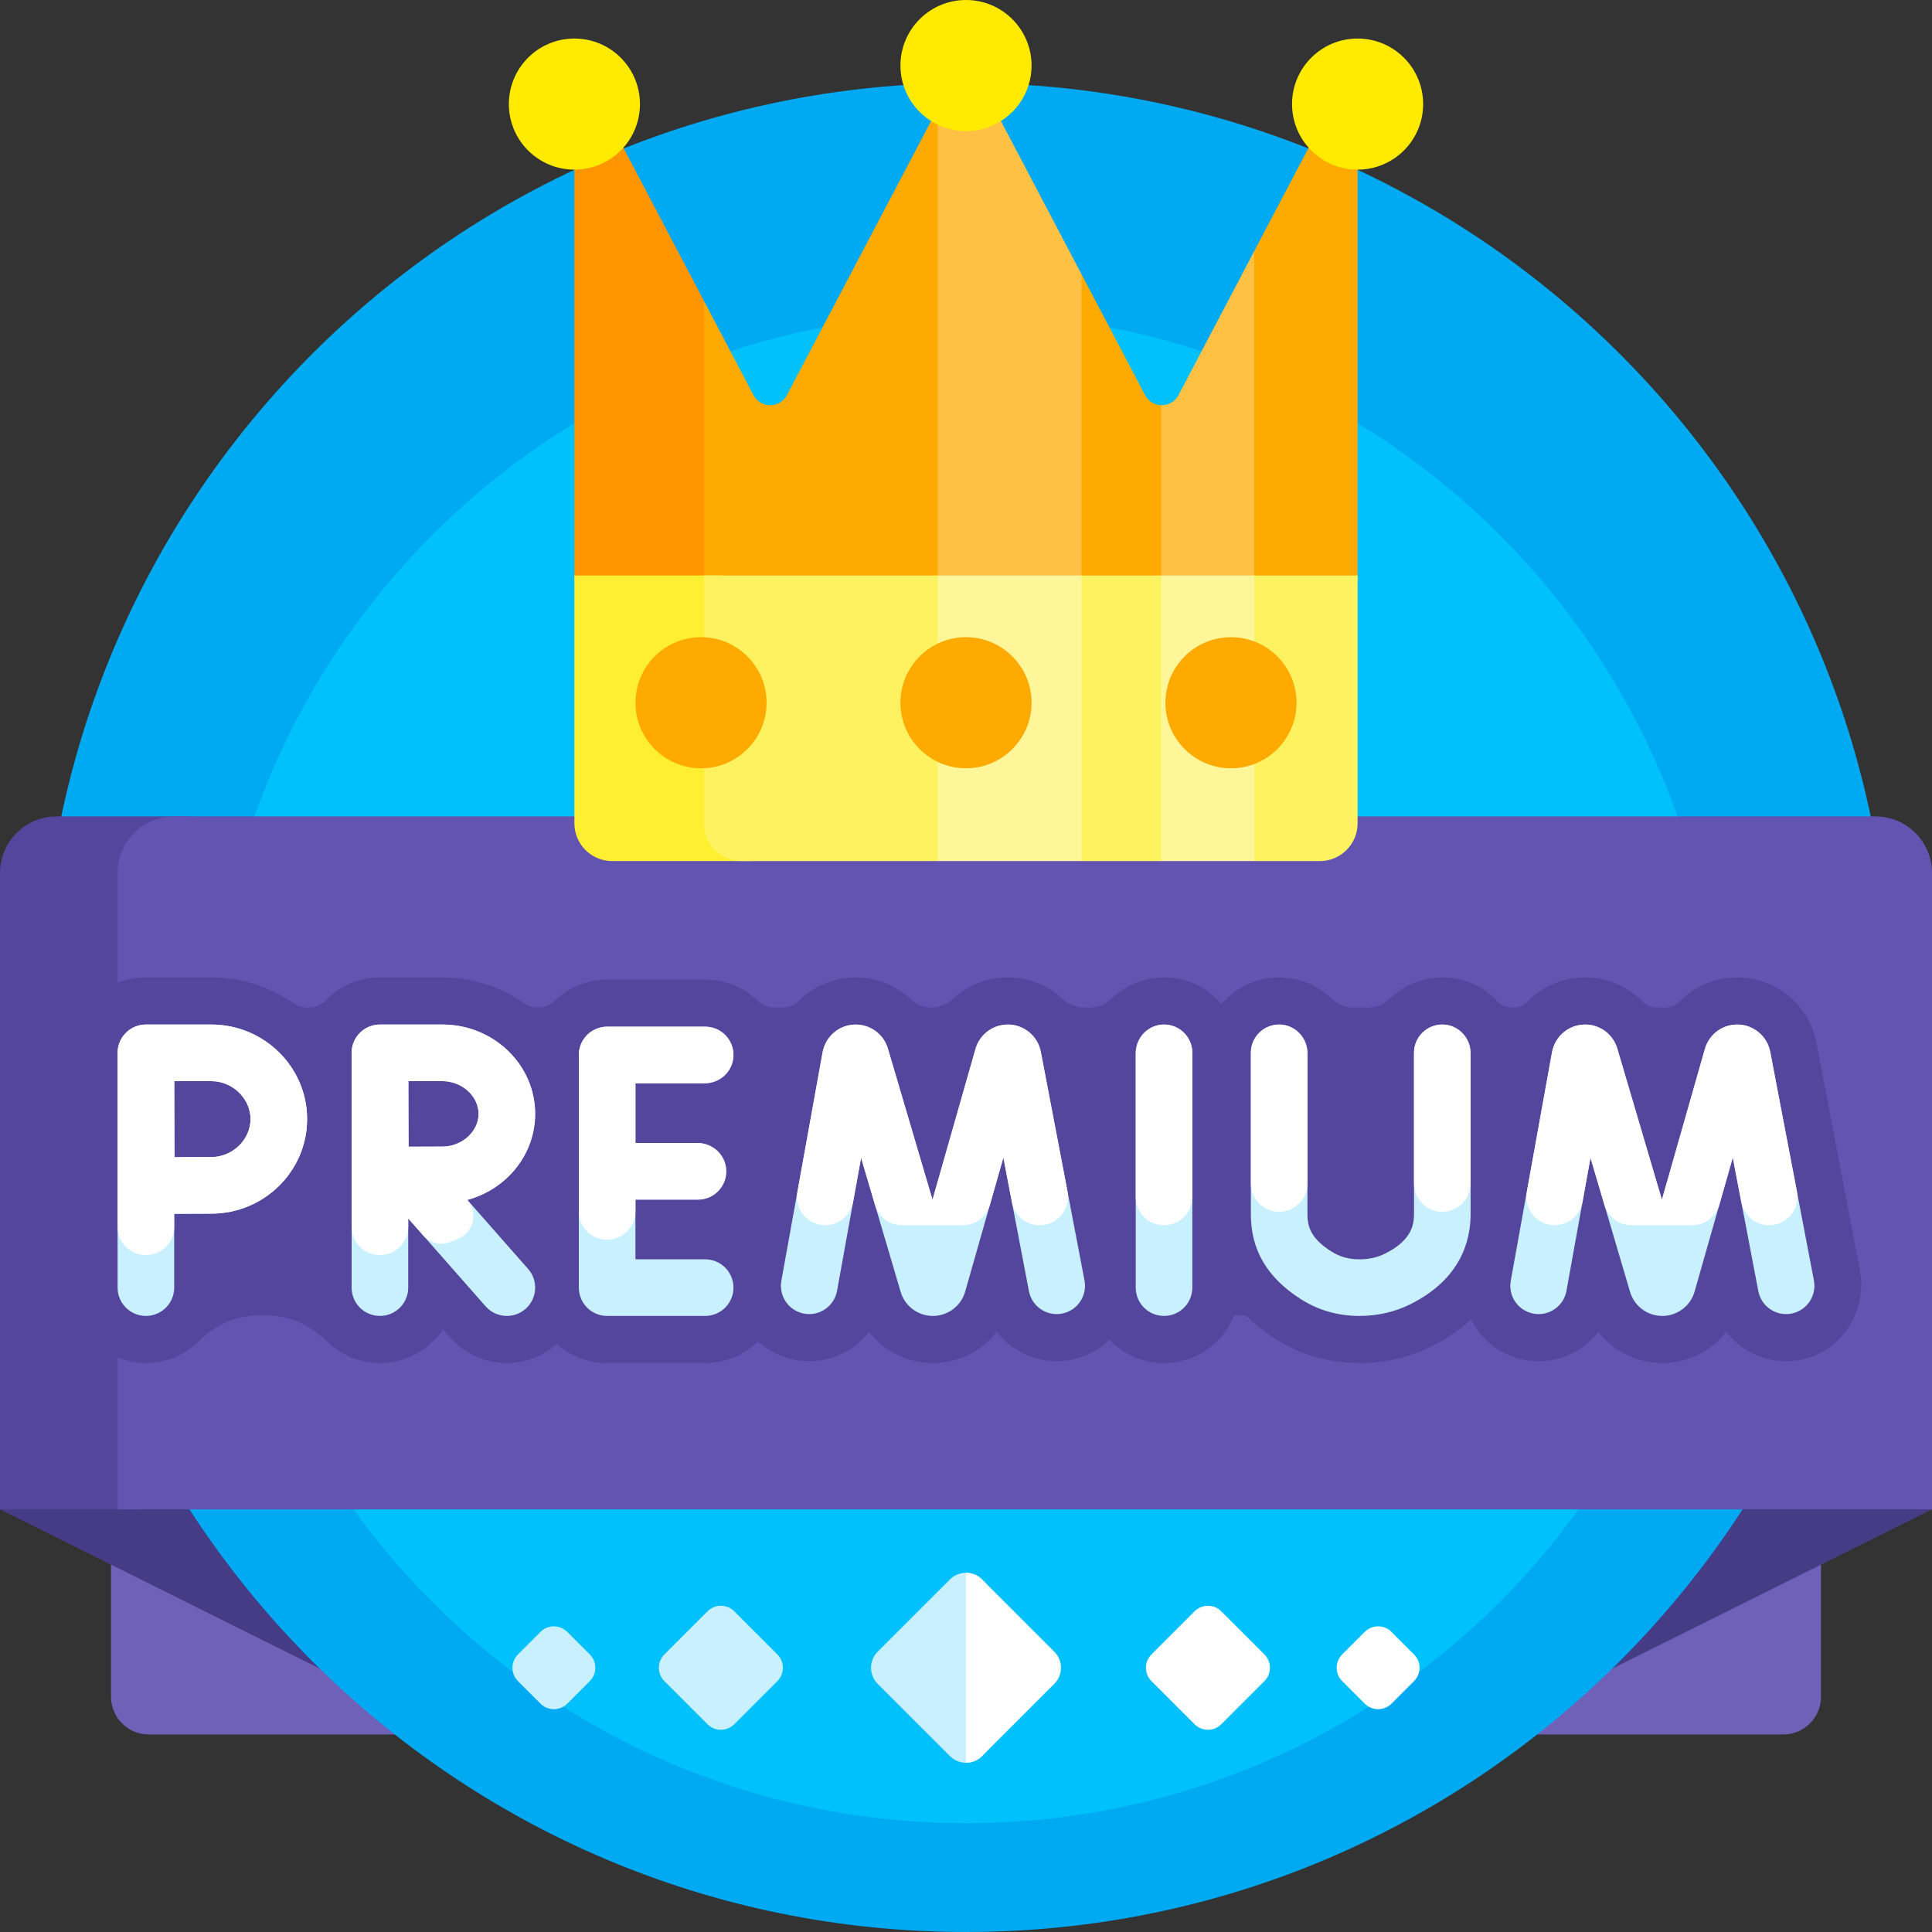
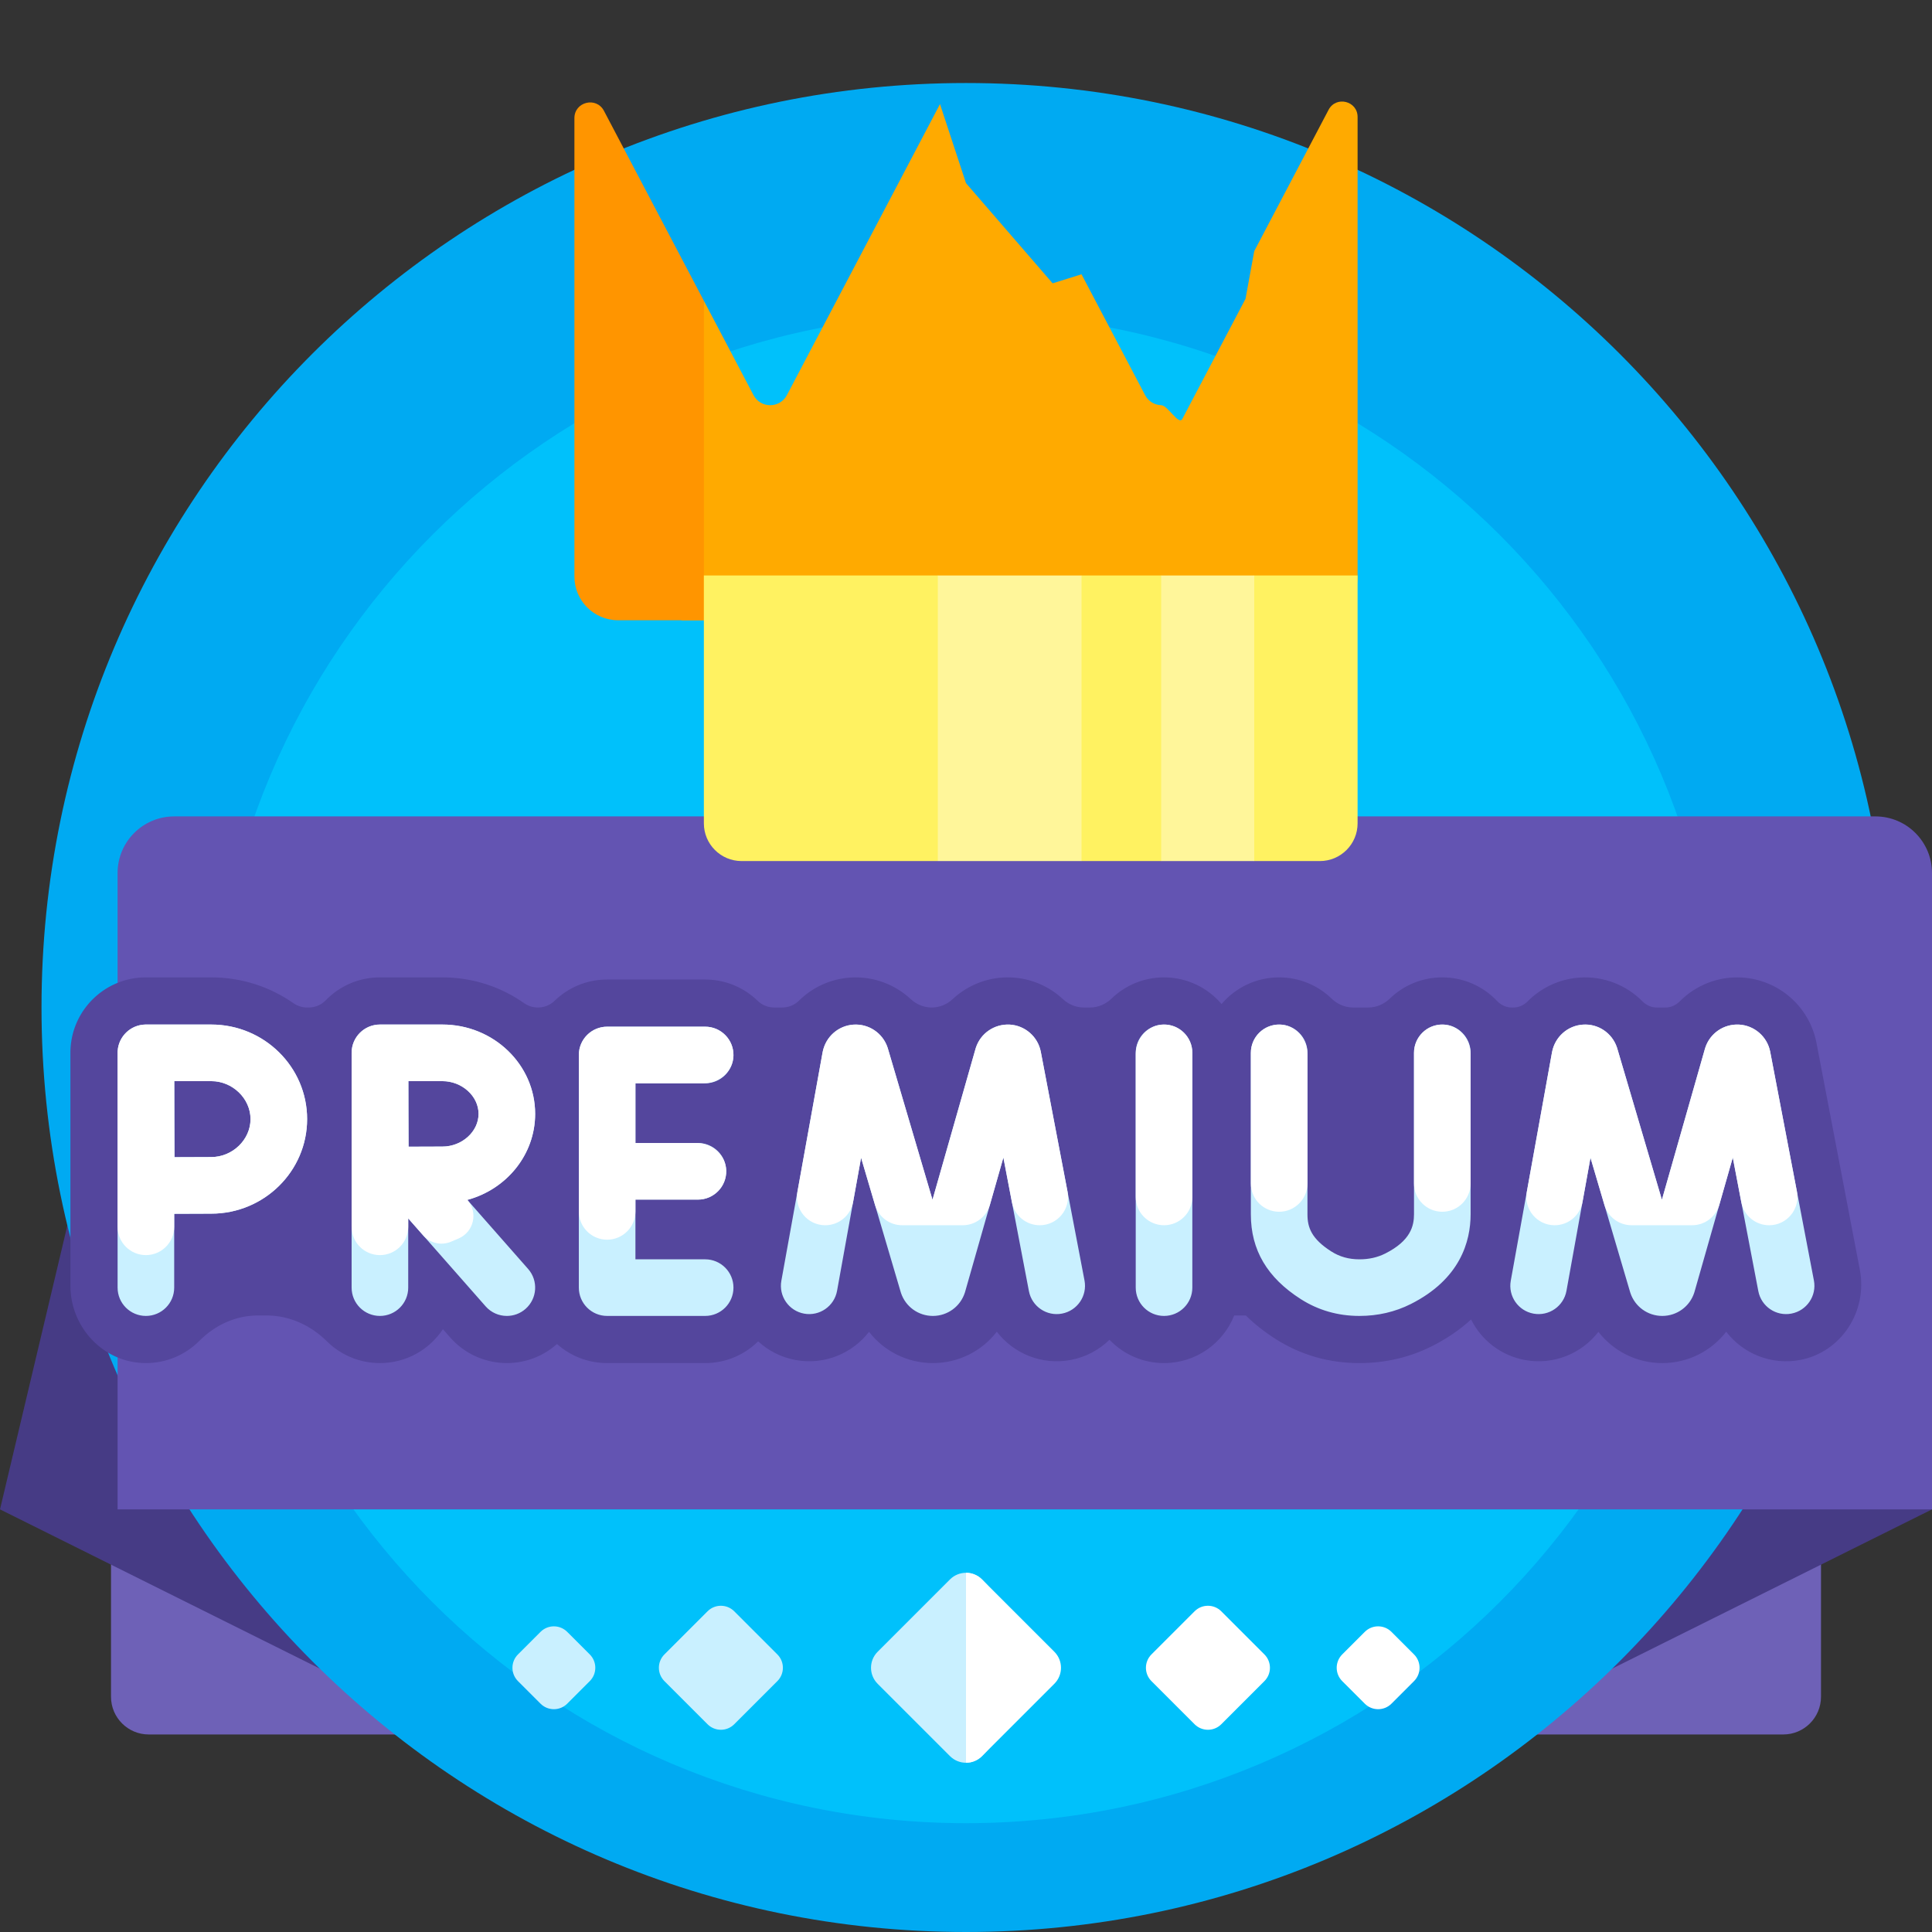
<svg xmlns="http://www.w3.org/2000/svg" id="Capa_1" enable-background="new 0 0 512 512" height="512" viewBox="0 0 512 512" width="512">
  <rect x="0" y="0" width="512" height="512" fill="#333333" stroke="none" />
  <g>
    <path d="m482.582 286.008v163.644c0 5.523-4.477 10-10 10h-433.164c-5.523 0-10-4.477-10-10v-163.644c0-5.523 4.477-10 10-10h433.165c5.522 0 9.999 4.477 9.999 10z" fill="#6e61b7" />
    <path d="m119.809 459.651-119.809-59.651 29.418-123.992h90.391zm272.382 0 119.809-59.651-29.418-123.992h-90.391z" fill="#463b85" />
    <path d="m501 267c0 135.31-109.69 245-245 245s-245-109.69-245-245 109.69-245 245-245 245 109.69 245 245z" fill="#00aaf2" />
    <path d="m456 283.163c0 110.457-89.543 200-200 200s-200-89.543-200-200 89.543-200 200-200 200 89.543 200 200z" fill="#00c1fb" />
    <path d="m359.776 30.994v121.963c0 6.304-5.11 11.414-11.414 11.414h-167.75l5.92-84.667 13.155 25.007c1.874 3.563 6.976 3.563 8.85 0l40.573-77.127 6.89 20.948 22.957 26.553 7.659-2.396 16.846 32.022c.907 1.725 2.572 2.615 4.26 2.669 1.798.058 4.651 5.456 5.618 3.619l16.736-31.814 2.31-12.633 19.705-37.457c1.982-3.766 7.685-2.357 7.685 1.899z" fill="#fa0" />
    <path d="m186.532 79.705v84.667h-22.724c-6.398 0-11.584-5.186-11.584-11.584v-121.483c0-4.336 5.81-5.771 7.829-1.934z" fill="#ff9500" />
-     <path d="m332.387 66.553v97.818h-24.665v-56.99c1.798.058 3.624-.832 4.591-2.669zm-83.855-37.867v135.686h38.085v-91.683l-30.617-58.2z" fill="#ffc143" />
-     <path d="m64.59 231.356v139.71c0 15.98-12.954 28.934-28.933 28.934h-35.657v-168.644c0-8.284 6.716-15 15-15h34.59c8.284 0 15 6.716 15 15z" fill="#54469d" />
    <path d="m512 231.356v168.644h-480.838v-168.644c0-8.284 6.716-15 15-15h450.838c8.284 0 15 6.716 15 15z" fill="#6354b2" />
-     <path d="m209 171.415v46.777c0 5.523-4.477 10-10 10h-36.776c-5.523 0-10-4.477-10-10v-65.682h37.871c10.441 0 18.905 8.464 18.905 18.905z" fill="#ffef31" />
    <path d="m359.776 218.191c0 5.523-4.477 10-10 10h-17.389l-12.332-5.702-12.332 5.702h-21.105l-11.213-7.915h-19.405l-7.468 7.915h-52c-5.523 0-10-4.477-10-10v-65.681h62l10.461 4.448h22.401l5.223-4.448h21.105l5.827 3.554h13.01l5.827-3.554h27.389v65.681z" fill="#fff261" />
    <path d="m477.161 360.38c-7.699 1.498-15.225-1.637-19.697-7.458-3.947 5.116-10.095 8.278-16.836 8.312h-.109c-6.76 0-12.945-3.151-16.918-8.283-4.417 5.727-11.801 8.849-19.403 7.479-6.454-1.164-11.622-5.305-14.345-10.752-2.97 2.714-6.437 5.092-10.357 7.066-5.921 2.979-12.392 4.489-19.237 4.489h-.067c-8.081-.012-15.554-2.174-22.209-6.428-3.055-1.952-5.64-4.033-7.823-6.189h-3.085c-2.937 7.392-10.154 12.617-18.593 12.617-5.686 0-10.818-2.373-14.459-6.182-2.715 2.659-6.216 4.575-10.227 5.341-7.679 1.466-15.172-1.668-19.63-7.472-3.946 5.115-10.093 8.277-16.832 8.312h-.112c-6.759 0-12.945-3.151-16.919-8.283-4.416 5.726-11.796 8.853-19.404 7.479-3.874-.699-7.285-2.471-9.982-4.954-3.611 3.56-8.569 5.757-14.041 5.757h-25.978c-5.1 0-9.755-1.909-13.287-5.052-.025.022-.049.044-.073.065-3.8 3.344-8.513 4.986-13.206 4.986-5.548 0-11.067-2.294-15.021-6.786l-1.933-2.196c-3.579 5.413-9.719 8.982-16.694 8.982-5.485 0-10.454-2.208-14.067-5.783-4.286-4.241-9.927-6.834-15.957-6.834h-2.33c-5.862 0-11.341 2.542-15.47 6.704-3.696 3.726-8.849 6.004-14.534 5.911-10.999-.18-19.664-9.505-19.664-20.505v-61.713c0-.021 0-.042 0-.063 0-.055 0-.11.001-.165 0-.036.001-.072.002-.108.001-.045.001-.09.002-.135.001-.053.003-.105.005-.158.001-.025.001-.05.002-.075.002-.069.005-.139.008-.208 0-.009.001-.018.001-.027.209-4.52 1.918-8.647 4.641-11.897l.002-.003c.048-.057.096-.114.145-.171.007-.009.015-.018.022-.026.041-.047.082-.095.124-.142.016-.018.032-.036.047-.054.034-.039.069-.077.103-.116.022-.024.043-.048.065-.072.027-.03.055-.06.083-.09.03-.033.06-.065.09-.098.019-.021.038-.041.057-.061.039-.041.077-.082.116-.123.01-.01.02-.02.029-.03.047-.049.094-.098.141-.146l.013-.013c.045-.046.09-.092.135-.137.225-.225.454-.444.688-.658.01-.009.02-.018.029-.027s.018-.017.028-.025c3.434-3.109 7.953-5.042 12.921-5.164.016 0 .032 0 .049-.001.065-.001.131-.003.196-.004.085-.001.169-.001.254-.001h17.325c8.117 0 15.646 2.542 21.82 6.864 1.056.739 2.32 1.122 3.609 1.122h.358c1.694 0 3.338-.653 4.515-1.872 3.637-3.77 8.741-6.114 14.393-6.114h16.555c8.092 0 15.587 2.542 21.69 6.848 1.061.749 2.333 1.138 3.631 1.138 1.627 0 3.211-.601 4.376-1.737 3.604-3.515 8.53-5.681 13.962-5.681h25.978c5.432 0 10.358 2.166 13.962 5.681 1.165 1.136 2.749 1.737 4.376 1.737h2.069c1.651 0 3.253-.625 4.427-1.786 3.566-3.529 8.353-5.795 13.626-6.148 6.05-.405 11.809 1.775 16.035 5.713 1.512 1.409 3.482 2.222 5.549 2.222 2.072 0 4.045-.819 5.561-2.232 4.169-3.885 9.834-6.062 15.811-5.72 5.123.291 9.807 2.39 13.372 5.709 1.521 1.416 3.496 2.243 5.574 2.243h1.644c2.136 0 4.158-.875 5.693-2.36 3.599-3.483 8.502-5.626 13.906-5.626 6.113 0 11.586 2.743 15.254 7.065 3.669-4.322 9.141-7.065 15.254-7.065 5.404 0 10.307 2.143 13.906 5.626 1.535 1.485 3.557 2.36 5.693 2.36h4.037c2.136 0 4.158-.875 5.693-2.36 3.599-3.483 8.502-5.626 13.906-5.626 5.72 0 10.878 2.401 14.523 6.251 1.019 1.076 2.4 1.735 3.882 1.735h.453c1.427 0 2.764-.614 3.767-1.628 3.583-3.62 8.435-5.949 13.787-6.306 6.36-.428 12.381 1.993 16.647 6.304 1.007 1.018 2.351 1.631 3.783 1.631h2.305c1.434 0 2.778-.615 3.787-1.634 4.209-4.25 10.129-6.666 16.417-6.319 9.699.544 17.831 7.572 19.774 17.092.017.082.033.164.049.246l11.49 60.122c2.088 10.903-4.828 21.753-15.724 23.873z" fill="#54469d" />
    <path d="m287.405 339.341c.778 4.068-1.89 7.997-5.958 8.774-4.062.785-7.997-1.888-8.774-5.958l-6.766-35.396-10.136 35.558c-.025.088-.051.174-.079.26-1.189 3.662-4.575 6.137-8.424 6.156h-.047c-3.831 0-7.219-2.434-8.441-6.068-.03-.089-.058-.178-.084-.268l-10.5-35.588-6.366 35.271c-.736 4.076-4.641 6.784-8.713 6.049-4.076-.736-6.785-4.637-6.049-8.713l10.937-60.592c.78-4.056 4.131-7.018 8.166-7.288 4.04-.266 7.751 2.218 9.038 6.052.03.088.058.176.083.265l11.829 40.094 11.408-40.018c.025-.088.052-.175.08-.262 1.249-3.844 4.922-6.348 8.975-6.141 4.035.229 7.416 3.155 8.222 7.116zm193.299 0-11.601-60.702c-.809-3.961-4.191-6.885-8.228-7.111-4.055-.218-7.724 2.302-8.97 6.146-.027.085-.054.171-.078.256l-11.408 40.019-11.829-40.094c-.026-.089-.054-.177-.083-.265-1.287-3.833-4.98-6.339-9.037-6.052-4.034.27-7.386 3.23-8.167 7.288l-10.936 60.592c-.735 4.076 1.973 7.978 6.049 8.713 4.073.735 7.978-1.973 8.713-6.049l6.365-35.271 10.5 35.588c.025.088.054.176.083.263 1.22 3.638 4.608 6.073 8.441 6.073h.046c3.852-.02 7.238-2.494 8.427-6.158.027-.086.054-.171.078-.257l10.137-35.559 6.765 35.396c.777 4.068 4.705 6.742 8.774 5.958 4.069-.777 6.737-4.705 5.959-8.774zm-172.224-67.827c-4.143 0-7.5 3.357-7.5 7.5v62.221c0 4.143 3.357 7.5 7.5 7.5s7.5-3.357 7.5-7.5v-62.221c0-4.143-3.357-7.5-7.5-7.5zm-121.605 15.568c4.142 0 7.5-3.357 7.5-7.5s-3.358-7.5-7.5-7.5h-25.978c-4.142 0-7.5 3.357-7.5 7.5v61.652c0 4.143 3.358 7.5 7.5 7.5h25.978c4.142 0 7.5-3.357 7.5-7.5s-3.358-7.5-7.5-7.5h-18.478v-15.826h16.562c4.142 0 7.5-3.357 7.5-7.5s-3.358-7.5-7.5-7.5h-16.562v-15.826zm195.35-15.568c-4.143 0-7.5 3.357-7.5 7.5v42.77c0 3.061-.864 7.008-7.599 10.4-2.073 1.043-4.32 1.551-6.868 1.551h-.027c-2.802-.004-5.236-.691-7.441-2.101-5.229-3.34-6.3-6.336-6.3-9.806v-42.814c0-4.143-3.357-7.5-7.5-7.5s-7.5 3.357-7.5 7.5v42.814c0 9.419 4.325 16.761 13.223 22.445 4.619 2.952 9.833 4.453 15.497 4.461h.049c4.876 0 9.456-1.061 13.614-3.153 13.103-6.6 15.853-16.584 15.853-23.798v-42.77c-.001-4.142-3.359-7.499-7.501-7.499zm-258.375 46.47 16.102 18.295c2.737 3.109 2.435 7.849-.675 10.585-1.425 1.254-3.192 1.87-4.952 1.87-2.081 0-4.15-.86-5.633-2.545l-20.51-23.304v18.349c0 4.143-3.358 7.5-7.5 7.5s-7.5-3.357-7.5-7.5v-62.221c0-4.143 3.358-7.5 7.5-7.5h.01s.007 0 .01 0h16.534c13.557 0 24.585 10.618 24.585 23.67.001 10.847-7.616 20.014-17.971 22.801zm2.972-22.8c0-4.699-4.39-8.67-9.585-8.67h-9.011c.009 3.366.018 6.958.018 8.67 0 2.017.015 5.488.031 8.702 3.291-.017 6.874-.031 8.962-.031 5.195-.001 9.585-3.971 9.585-8.671zm-45.432 1.388c0 13.817-11.396 25.059-25.402 25.059-2.28 0-6.267.018-9.825.036v19.567c0 4.143-3.358 7.5-7.5 7.5s-7.5-3.357-7.5-7.5v-62.221c0-.021.001-.042.001-.062 0-.039.001-.078.001-.117.001-.031.002-.061.003-.092s.002-.062.004-.093c.002-.042.005-.085.007-.127.001-.017.002-.035.003-.052.274-3.827 3.419-6.859 7.292-6.954.063-.001.125-.002.188-.002h17.325c14.007 0 25.403 11.241 25.403 25.058zm-15 0c0-5.452-4.764-10.059-10.402-10.059h-9.803c.011 3.832.021 8.09.021 10.059 0 2.325.018 6.433.036 10.094 3.543-.018 7.482-.035 9.746-.035 5.638 0 10.402-4.607 10.402-10.059z" fill="#c9f0ff" />
    <path d="m55.987 271.514h-17.325c-.063 0-.125.001-.188.002-3.874.095-7.018 3.127-7.292 6.954-.001.017-.002.035-.003.052-.003.042-.005.085-.008.127-.001.031-.002.062-.003.093s-.002.061-.003.092c-.001.039-.001.078-.001.117 0 .021-.001.041-.001.062v46.104c0 4.142 3.358 7.5 7.5 7.5s7.5-3.358 7.5-7.5v-3.45c3.558-.019 7.546-.036 9.825-.036 14.007 0 25.402-11.241 25.402-25.059s-11.396-25.058-25.403-25.058zm0 35.117c-2.264 0-6.203.018-9.746.035-.019-3.661-.036-7.769-.036-10.094 0-1.969-.01-6.227-.021-10.059h9.803c5.639 0 10.402 4.606 10.402 10.059s-4.764 10.059-10.402 10.059zm290.502-27.303v34.3c0 4.142-3.358 7.5-7.5 7.5s-7.5-3.358-7.5-7.5v-34.614c0-4.219 3.482-7.624 7.73-7.497 4.105.123 7.27 3.704 7.27 7.811zm43.235 0v34.3c0 4.142-3.358 7.5-7.5 7.5s-7.5-3.358-7.5-7.5v-34.614c0-4.219 3.482-7.624 7.73-7.497 4.105.123 7.27 3.704 7.27 7.811zm-195.353.484c-.123 4.105-3.704 7.271-7.811 7.271h-18.164v15.826h16.248c4.107 0 7.688 3.165 7.811 7.271.127 4.247-3.278 7.729-7.497 7.729h-16.562v3.124c0 4.142-3.358 7.5-7.5 7.5s-7.5-3.358-7.5-7.5v-41.45c0-4.142 3.358-7.5 7.5-7.5h25.978c4.218-.001 7.623 3.481 7.497 7.729zm-77.135-8.298h-16.555c-4.142 0-7.5 3.358-7.5 7.5v46.104c0 4.142 3.358 7.5 7.5 7.5s7.5-3.358 7.5-7.5v-2.231l3.958 4.498c1.844 2.096 4.824 2.772 7.392 1.678l1.997-.851c4.055-1.728 5.233-6.917 2.32-10.226 10.355-2.788 17.972-11.954 17.972-22.801.001-13.053-11.028-23.671-24.584-23.671zm0 32.34c-2.088 0-5.671.015-8.962.031-.017-3.214-.031-6.686-.031-8.702 0-1.712-.009-5.304-.018-8.67h9.011c5.196 0 9.585 3.971 9.585 8.67 0 4.701-4.389 8.671-9.585 8.671zm351.601 20.848c-3.599 0-6.691-2.557-7.366-6.092l-2.265-11.85-3.563 12.498c-.918 3.222-3.862 5.443-7.212 5.443h-16.051c-3.325 0-6.252-2.188-7.193-5.377l-3.692-12.514-2.116 11.724c-.644 3.57-3.752 6.167-7.38 6.167-4.675 0-8.211-4.231-7.38-8.832l6.686-37.045c.781-4.058 4.133-7.019 8.167-7.288 4.057-.287 7.75 2.219 9.037 6.052.029.088.057.176.083.265l11.829 40.094 11.408-40.019c.024-.085.051-.171.078-.256 1.246-3.844 4.915-6.363 8.97-6.146 4.036.227 7.419 3.15 8.228 7.111l7.101 37.156c.881 4.624-2.662 8.909-7.369 8.909zm-152.857-45.688v38.188c0 4.142-3.358 7.5-7.5 7.5s-7.5-3.358-7.5-7.5v-37.875c0-4.107 3.165-7.688 7.27-7.811 4.248-.126 7.73 3.279 7.73 7.498zm-33.075 36.78c.884 4.623-2.66 8.908-7.366 8.908-3.599 0-6.691-2.557-7.366-6.092l-2.265-11.85-3.563 12.498c-.918 3.222-3.862 5.444-7.212 5.444h-16.051c-3.325 0-6.252-2.189-7.193-5.377l-3.692-12.514-2.116 11.724c-.645 3.57-3.752 6.167-7.381 6.167-4.675 0-8.211-4.231-7.381-8.832l6.687-37.045c.78-4.056 4.131-7.018 8.166-7.288 4.04-.266 7.751 2.218 9.038 6.052.03.088.058.176.083.265l11.829 40.094 11.408-40.018c.025-.088.052-.175.08-.262 1.249-3.844 4.922-6.348 8.975-6.141 4.035.229 7.416 3.155 8.222 7.116z" fill="#fff" />
    <path d="m251.757 465.391-19.172-19.172c-2.343-2.343-2.343-6.142 0-8.485l19.172-19.172c2.343-2.343 6.142-2.343 8.485 0 12.931 12.931 12.931 33.898 0 46.829-2.342 2.343-6.141 2.343-8.485 0zm-57.178-8.447 11.432-11.432c1.953-1.953 1.953-5.118 0-7.071l-11.432-11.432c-1.953-1.953-5.118-1.953-7.071 0l-11.432 11.432c-1.953 1.953-1.953 5.118 0 7.071l11.432 11.432c1.953 1.953 5.119 1.953 7.071 0zm-44.261-5.453 5.979-5.979c1.953-1.953 1.953-5.118 0-7.071l-5.979-5.979c-1.953-1.953-5.118-1.953-7.071 0l-5.979 5.979c-1.953 1.953-1.953 5.118 0 7.071l5.979 5.979c1.952 1.953 5.118 1.953 7.071 0z" fill="#c9f0ff" />
    <path d="m361.682 451.491-5.979-5.979c-1.953-1.953-1.953-5.118 0-7.071l5.979-5.979c1.953-1.953 5.118-1.953 7.071 0l5.979 5.979c1.953 1.953 1.953 5.118 0 7.071l-5.979 5.979c-1.952 1.953-5.118 1.953-7.071 0zm-38.031 5.453 11.432-11.432c1.953-1.953 1.953-5.118 0-7.071l-11.432-11.432c-1.953-1.953-5.118-1.953-7.071 0l-11.432 11.432c-1.953 1.953-1.953 5.118 0 7.071l11.432 11.432c1.953 1.953 5.119 1.953 7.071 0zm-44.236-19.211-19.172-19.172c-1.172-1.171-2.707-1.757-4.243-1.757v50.344c1.536 0 3.071-.586 4.243-1.758l19.172-19.172c2.343-2.342 2.343-6.141 0-8.485z" fill="#fff" />
    <path d="m332.387 152.51v75.682h-24.665v-75.682zm-83.855 75.681h38.085v-75.681h-38.085z" fill="#fff69a" />
-     <path d="m273.372 17.372c0 9.594-7.778 17.372-17.372 17.372s-17.372-7.778-17.372-17.372 7.778-17.372 17.372-17.372 17.372 7.778 17.372 17.372zm-121.148-7.159c-9.594 0-17.372 7.778-17.372 17.372s7.778 17.372 17.372 17.372 17.372-7.778 17.372-17.372-7.777-17.372-17.372-17.372zm224.924 17.372c0 9.594-7.778 17.372-17.372 17.372s-17.372-7.778-17.372-17.372 7.778-17.372 17.372-17.372 17.372 7.778 17.372 17.372z" fill="#ffea00" />
-     <path d="m273.372 186.234c0 9.595-7.778 17.373-17.372 17.373s-17.372-7.778-17.372-17.373c0-9.594 7.778-17.372 17.372-17.372s17.372 7.778 17.372 17.372zm-87.594-17.372c-9.594 0-17.372 7.778-17.372 17.372 0 9.595 7.778 17.373 17.372 17.373s17.372-7.778 17.372-17.373c0-9.594-7.778-17.372-17.372-17.372zm140.444 0c-9.594 0-17.372 7.778-17.372 17.372 0 9.595 7.778 17.373 17.372 17.373s17.372-7.778 17.372-17.373c.001-9.594-7.777-17.372-17.372-17.372z" fill="#fa0" />
  </g>
</svg>